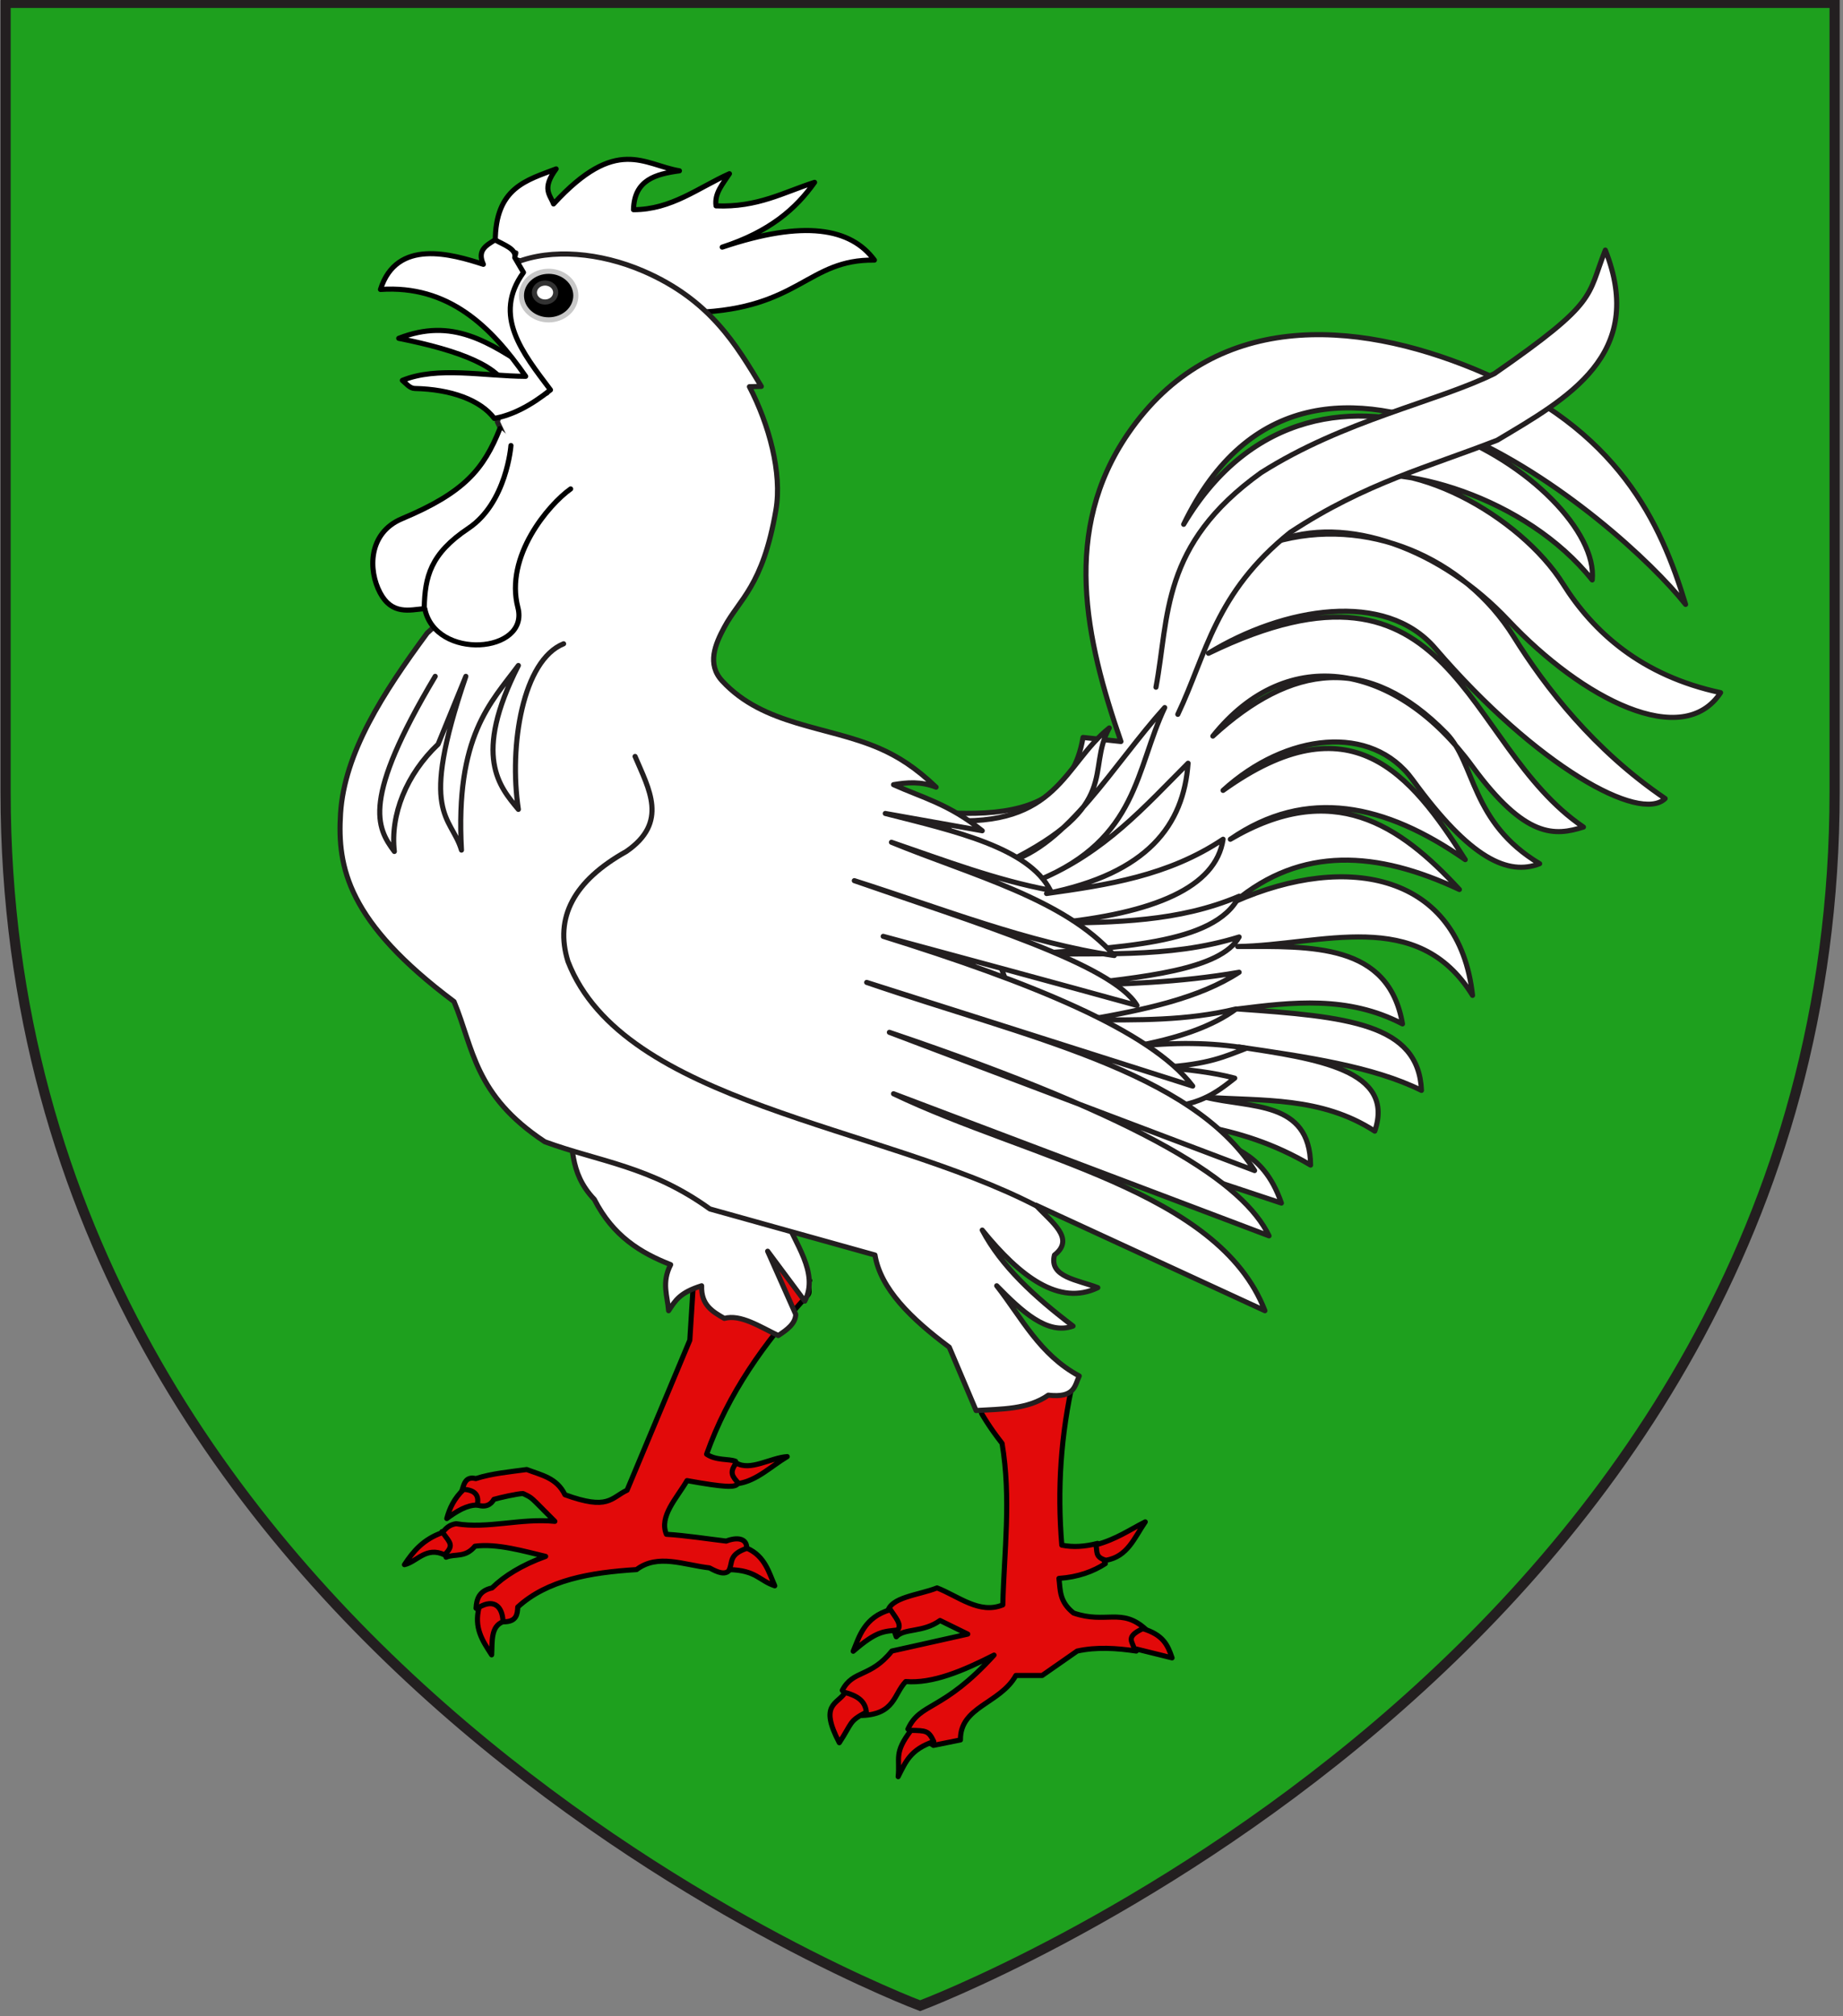
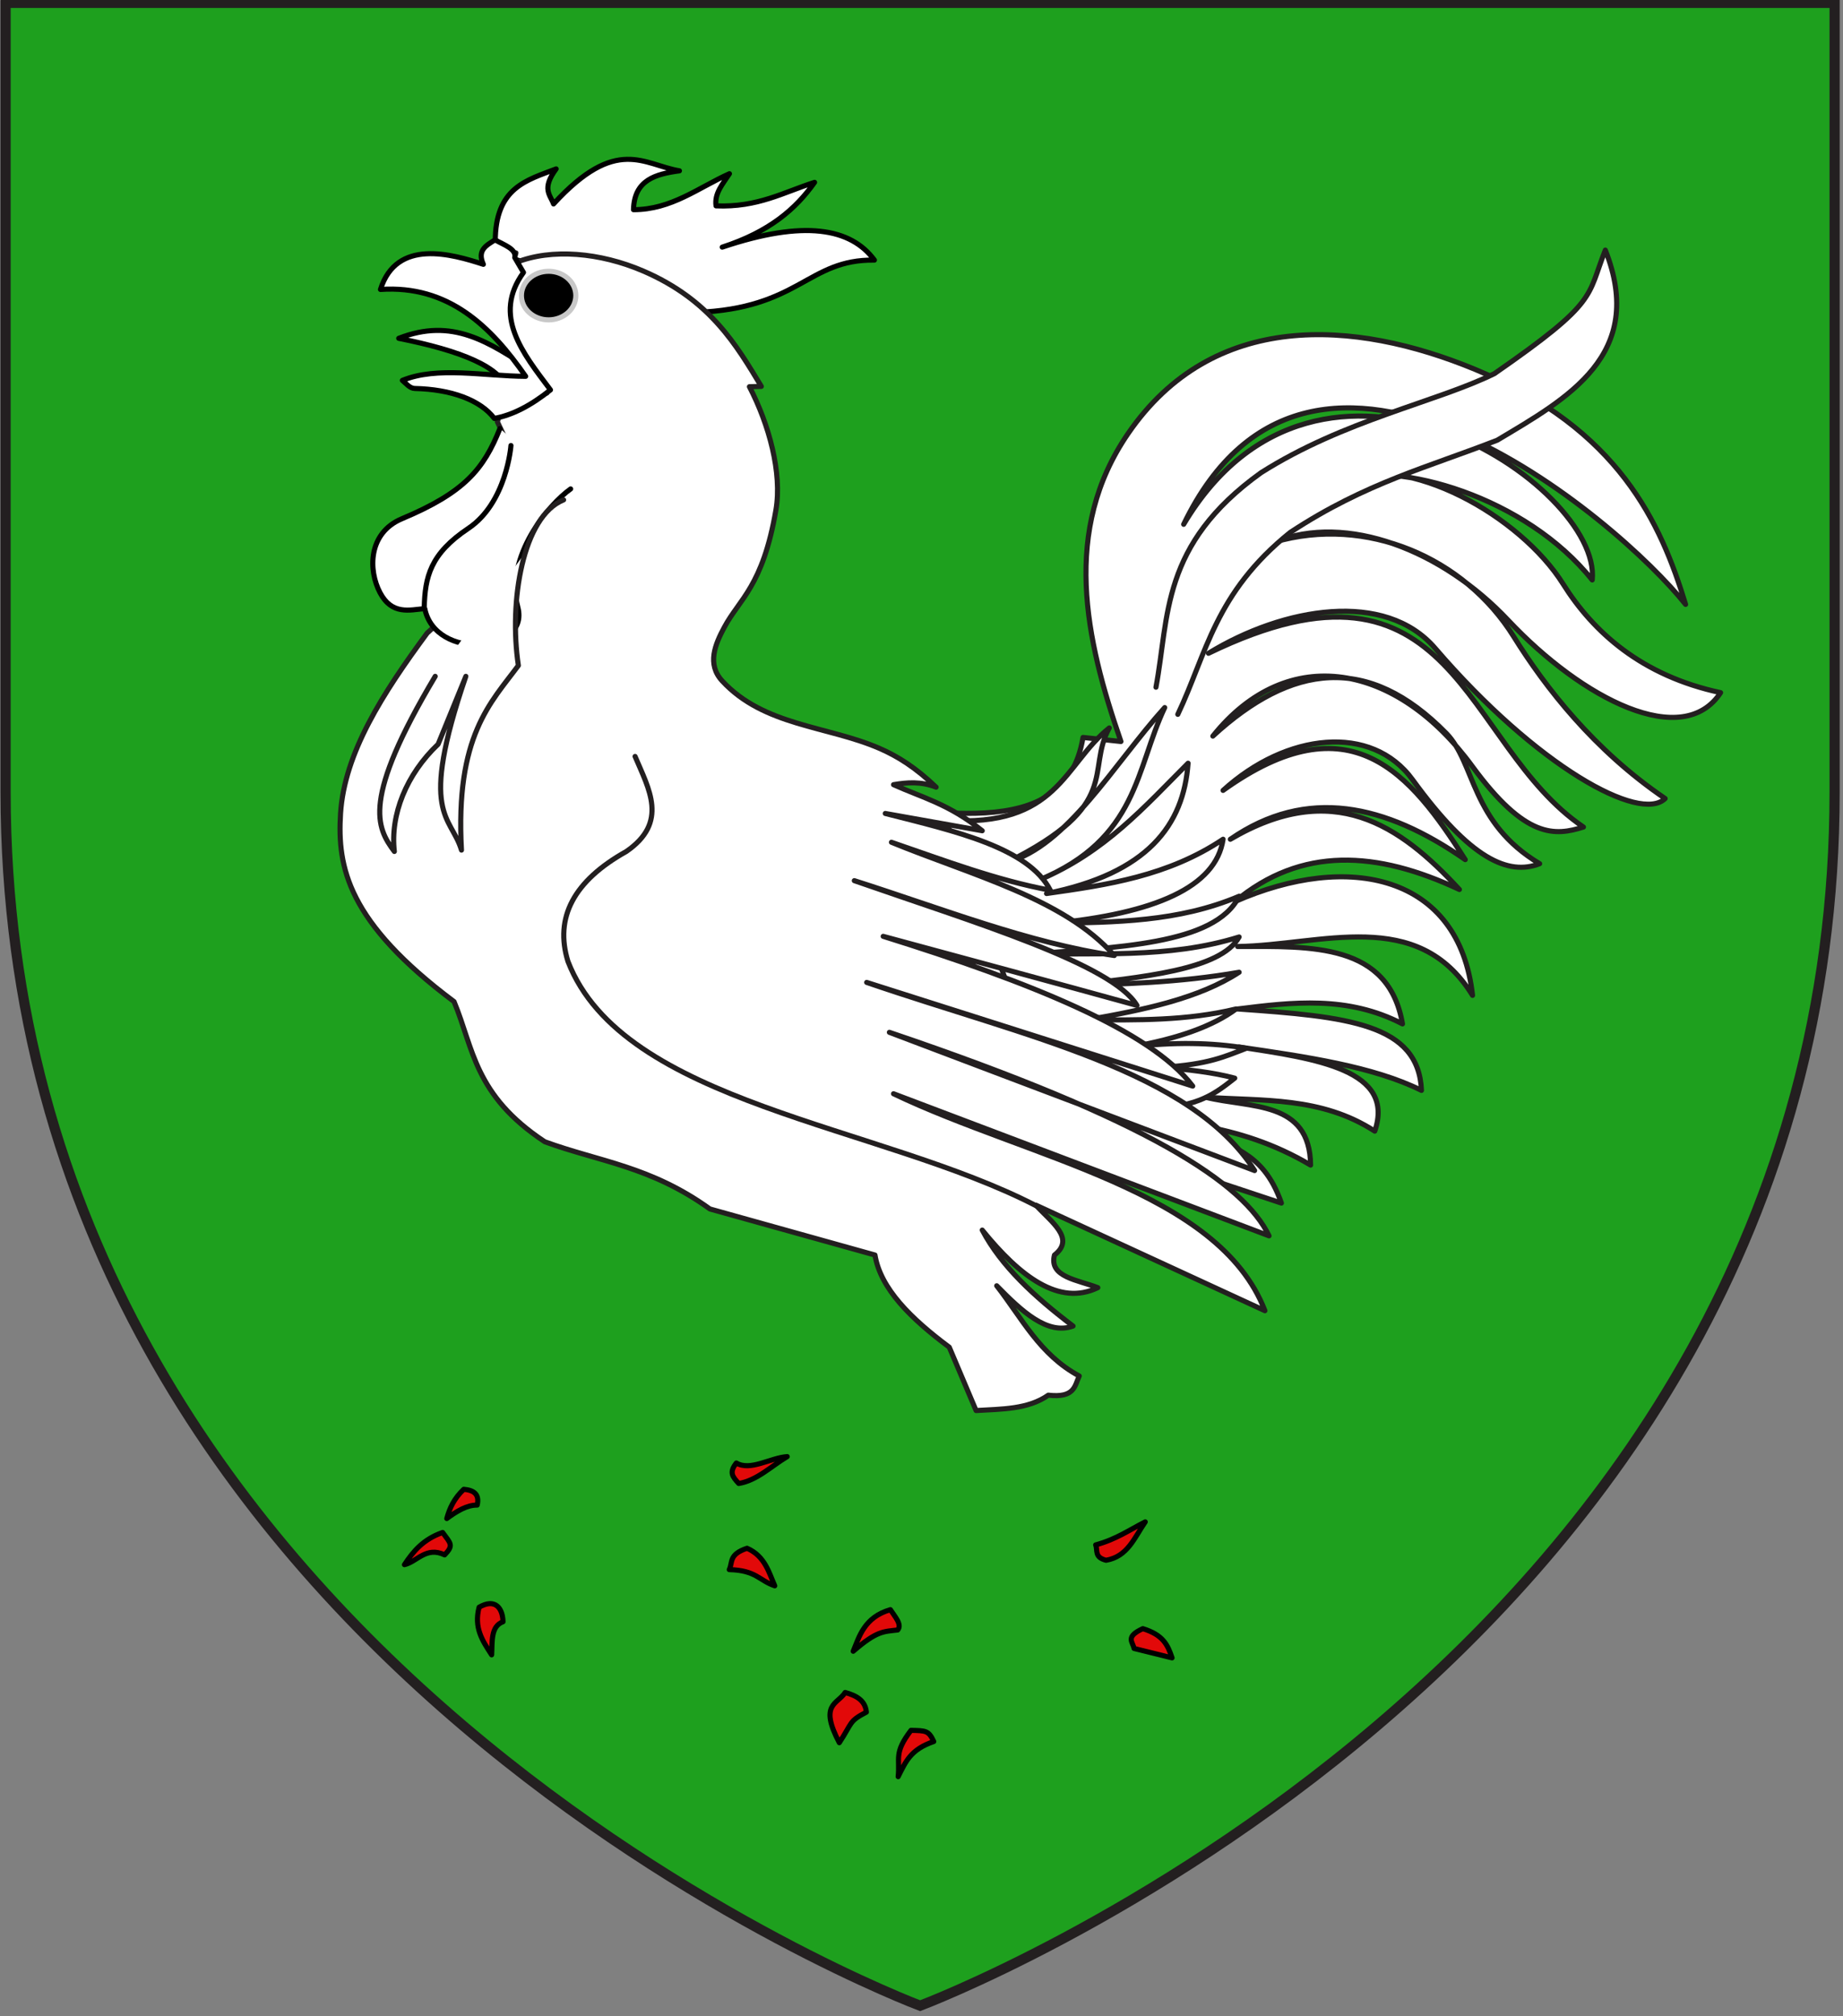
<svg xmlns="http://www.w3.org/2000/svg" version="1.1" id="svg2" x="0px" y="0px" width="181.417px" height="198.425px" viewBox="-4.465 2.041 181.417 198.425" enable-background="new -4.465 2.041 181.417 198.425" xml:space="preserve">
  <rect x="-4.465" y="2.041" width="181.417" height="198.425" fill="#808080" stroke="none" />
  <path id="path1411" fill="#1EA01E" stroke="#231F20" d="M86.108,199.426c0,0-90.022-33.73-90.022-119.454  c0-85.721,0-77.646,0-77.646h180.04v77.646C176.126,165.695,86.108,199.426,86.108,199.426z" />
  <g id="Coq" transform="matrix(0.67,0,0,0.67,65.745,-149.366)">
-     <path id="Pattes" fill="#E20A0A" stroke="#000000" stroke-width="0.75" stroke-linecap="round" stroke-linejoin="round" d="   M3.731,405.689l-6.206,1.687l-0.97,15.456l-9.218,22.035c-2.4,1.14-2.725,3-9.125,0.666c-1.219-2.496-3.421-2.859-5.621-3.703   c-2.403,0.334-5.089,0.564-7.481,1.332c-1.646-0.417-1.766,1.069-2.08,1.889l2.108,1.924c1.428,0.516,2.176,0.023,2.638-0.765   c0.741-0.225,3.506-0.857,4.285-0.851c1.513,0.735,0.865,0.292,4.667,4.082c-4.987-0.494-9.875,1.134-14.509,0.346   c-1.556,0.268-1.661,1.207-2.069,1.159l0.597,3.763c1.361-0.554,2.796,0.138,4.243-1.615c3.2-0.443,7.243,0.748,10.385,1.493   c-3.519,1.279-6.049,2.856-7.878,4.636c-1.889,0.41-2.281,1.636-2.347,2.986l4.179,1.987c1.76-0.044,1.901-1.101,1.949-2.169   c4.328-3.971,10.648-5.079,17.453-5.502c3.112-2.363,6.918-0.688,10.717-0.248c1.209,0.659,2.347,1.144,2.997,0.248   c2.229-1.099,1.652-2.2,2.465-3.295c-0.047-1.226-1.314-1.539-3.01-0.889c-2.527-0.296-6.044-0.843-8.781-0.999   c-1.107-2.624,1.486-5.257,3.026-7.885c11.01,1.991,6.421,0.185,7.133-2.837c-0.979-0.399-2.856-0.077-4.256-1.047   c3.149-8.878,8.459-16.378,14.882-23.38c0.496-0.541-0.243-1.599,0.265-2.133L3.731,405.689z M46.611,422.526l-8.25,2.493   l1.06,8.575c0.523,0.895,1.105,1.793,1.739,2.69c0.399,0.563,0.829,1.134,1.271,1.701c1.362,8.113,0.303,15.85,0.108,23.724   c-3.436,1.417-6.48-1.252-9.658-2.492c-2.672,1.07-6.903,1.331-7.279,3.591l1.287,3.588c1.155-1.292,3.906-0.574,6.431-2.391   L37.391,466l-11.155,2.491c-3.147,3.942-5.708,2.732-7.281,5.777l2.891,3.687c4.852-0.191,4.656-3.124,6.432-4.984   c3.975,0.319,8.43-1.579,12.973-3.885c-7.574,8.356-10.816,6.872-12.653,10.87l3.752,2.391l3.967-0.8   c-0.079-4.917,5.846-5.312,8.142-9.466h3.862l5.145-3.589c2.891-0.631,5.794-0.427,8.686,0l1.392-3.193   c-3.537-3.255-5.893-0.745-10.61-2.394c-2.126-1.695-1.926-3.388-2.147-5.085c2.838-0.198,5.015-1.009,6.815-2.169l-1.139-2.973   c-1.818,0.468-3.578,0.604-5.254,0.258c-0.687-8.144-0.16-16.284,1.725-24.428L46.611,422.526z" />
-     <path id="path2292" fill="#FFFFFF" stroke="#231F20" stroke-width="0.75" stroke-linecap="round" stroke-linejoin="round" d="   M-21.416,390.023c0.956,4.043,0.082,8.081,3.941,12.126c2.772,5.442,6.843,7.867,11.217,9.588   c-1.369,2.646-0.466,4.591-0.302,6.766c0.999-1.519,1.655-2.659,4.85-3.664c-0.099,2.834,1.62,3.808,3.335,4.793   c2.375-0.647,5.196,1.203,7.922,2.516c1.316-0.856,2.53-1.748,2.569-3.108l-4.126-9.278l5.456,7.331   c2.146-4.229-1.533-8.46-3.03-12.691" />
    <path id="path2294" fill="#FFFFFF" stroke="#231F20" stroke-width="0.75" stroke-linecap="round" stroke-linejoin="round" d="   M15.526,343.669c16.146,0.94,36.131,6.738,38.798-9.371l5.573,0.598c-5.225-15.088-8.734-30.995,1.07-45.263   c12.424-18.076,33.117-16.797,51.02-9.371c21.075,8.738,27.24,22.569,30.868,34.496c-9.743-12.322-54.884-50.903-73.742-11.764   c19.986-33.549,61.469-5.736,60.023,8.174c-9.734-12.212-28.492-17.564-37.301-14.755c10.206-3.995,26.762,5.376,33.022,15.345   c4.423,7.043,11.511,13.478,23.14,15.961c-5.533,8.457-20.231,1.026-31.22-10.651c-9.677-10.277-23.721-15.772-34.329-11.467   c13.487-3.91,27.899,2.244,35.149,13.879c4.681,7.506,11.785,16.673,22.254,23.792c-3.691,3.616-18.837-4.681-33.793-22.082   c-7.337-8.536-22.242-6.022-33.302,0.747c36.446-17.68,37.162,13.393,55.092,25.523c-4.155,1.298-8.493,1.784-16.335-8.932   c-11.037-15.084-27.056-18.262-38.113-4.427c11.536-10.587,22.775-12.156,34.297-0.41c4.28,4.368,3.579,13.102,13.718,19.153   c-4.579,1.76-10.113-0.579-18.665-12.336c-6.028-8.285-18.567-6.891-27.851,1.569c18.733-13.43,27.517-2.511,35.583,10.169   c-11.762-8.189-23.323-10.723-34.516-2.991c15.035-8.832,24.843-2.195,33.657,7.378c-12.103-5.678-23.193-6.401-33.012,1.794   c16.72-7.392,32.977-3.967,34.943,13.758c-8.092-13.101-22.187-7.36-34.515-7.178c10.935-0.037,22.183-0.491,24.224,11.368   c-8.074-4.186-16.15-3.201-24.224-2.194c16.176,1.128,26.582,2.142,27.011,11.962c-7.065-3.516-16.94-4.939-26.798-6.38   c11.435,1.722,22.995,3.382,19.936,12.364c-7.875-5.098-16.446-4.406-24.862-4.984c6.49,1.652,15.335,0.385,15.433,9.969   c-5.359-3.178-10.72-4.825-16.079-5.783c3.941,3.75,8.919,3.145,11.793,11.364l-18.009-5.98L15.526,343.669z" />
    <path id="Crete" fill="#FFFFFF" stroke="#000000" stroke-width="0.75" stroke-linecap="round" stroke-linejoin="round" d="   M-29.222,264.044l-2.806-2.538c-0.02-8.015,4.668-9.057,8.942-10.716c-2.171,2.938-0.868,3.799-0.378,5.146   c9.27-10.103,13.247-5.743,18.494-4.864c-3.477,0.479-6.646,1.308-6.747,5.709c5.592-0.001,9.539-3.244,14.095-5.285   c-0.953,1.483-2.234,2.863-1.97,4.723c6.121,0.254,9.927-2.002,14.477-3.454c-2.713,3.844-6.585,7.259-13.566,9.518   c12.029-4.052,18.892-2.811,22.357,1.903c-9.843-0.136-10.954,7.128-26.221,7.684L-29.222,264.044z" />
    <path id="path2298" fill="#FFFFFF" stroke="#231F20" stroke-width="0.75" stroke-linecap="round" stroke-linejoin="round" d="   M34.174,346.461c16.507,1.1,17.286-8.195,24.011-13.559c-3.49,6.341,2.034,11.258-15.006,19.739   c8.833-2.377,15.603-14.367,23.148-22.731c-4.257,8.98-3.907,19.279-18.434,25.322c9.654-4.064,15.498-10.788,21.866-17.148   c-0.655,9.066-5.894,16.171-20.793,19.141c8.929-1.26,17.848-2.56,25.938-7.975c-1.044,7.039-10.039,10.905-25.082,12.363   c9.235-0.181,18.483-0.192,27.438-3.987c-3.534,7.225-18.296,7.485-31.726,8.573c10.578-0.367,21.152,0.698,31.726-2.593   c-2.71,4.878-14.269,5.912-25.294,7.178c8.186-0.283,16.281-0.428,25.294-1.995c-5.831,3.814-13.927,5.523-22.295,6.98   c7.288,0.044,14.58,0.169,21.862-1.595c-3.41,2.534-8.588,4.379-15.428,5.584c6.216-0.733,11.861-0.666,16.933,0.197   c-3.044,1.149-5.541,2.408-12.431,2.792c3.78,0.337,7.499,0.732,10.717,1.596c-2.735,2.124-5.315,4.328-12.217,4.384l-17.152-7.375   L34.174,346.461z" />
    <path id="path2300" fill="#FFFFFF" stroke="#231F20" stroke-width="0.75" stroke-linecap="round" stroke-linejoin="round" d="   M-28.994,264.538c5.239-2.107,12.376-1.469,18.688,1.244c9.867,4.241,13.713,10.911,17.368,16.954l-1.748,0.044   c2.876,5.546,4.831,12.661,3.889,18.132c-1.926,11.19-5.358,13.056-7.578,17.202c-1.338,2.498-2.597,5.42-0.303,7.896   c6.116,6.606,15.383,6.567,23.039,9.868c2.799,1.208,5.422,2.892,8.381,5.724c-2.248-0.871-4.27-0.699-6.257-0.366   c4.219,1.913,8.074,2.791,13.033,6.767l-14.246-2.537c10.3,2.612,21.011,5.016,24.25,11.279c-7.969-1.48-15.622-4.409-23.342-7.049   c11.818,4.843,25.424,8.303,32.741,16.636c-12.533-1.817-25.423-6.939-38.196-10.997c17.512,6.111,37.89,12.221,41.531,18.329   c-12.266-3.384-24.759-6.767-37.287-10.15c21.503,6.71,39.238,13.789,45.473,21.994L22.541,370.28   c23.396,8.032,47.637,12.944,56.992,27.637l-53.657-20.305c38.329,12.954,52.068,22.181,55.778,29.893l-55.171-20.871   c19.945,9.536,47.746,14.197,54.567,31.867l-33.65-15.507c2.209,2.442,5.865,4.887,2.731,7.331   c-0.85,3.255,3.442,3.643,6.368,4.792c-5.659,2.742-11.416-1.593-16.978-8.457c2.792,5.305,7.657,9.781,13.339,14.097   c-3.735,1.356-7.476-2.104-11.215-5.919c3.666,4.69,6.295,10.128,12.128,13.252c-0.685,1.416-0.618,3.261-4.547,2.818   c-2.992,2.104-6.861,2.028-10.612,2.258l-3.942-9.307c-5.635-4.202-10.095-8.588-10.913-13.536l-24.25-6.766   c-8.73-6.288-16.248-6.941-24.254-9.87c-10.397-6.864-10.472-13.724-13.339-20.589c-15.589-11.666-17.176-19.686-16.673-27.633   c0.562-8.888,6.211-17.671,12.734-26.507c7.335-6.508,11.966-14.453,13.643-23.97l-3.336-7.049c0.879-2.771,1.162-6.07,7.277-4.23   c-7.041-7.021-6.555-13.825-4.548-20.585" />
    <path id="Langue" fill="#FFFFFF" stroke="#000000" stroke-width="0.75" stroke-linecap="round" stroke-linejoin="round" d="   M-46.211,275.676c7.881-3.078,13.138,0.442,19.903,4.905l-3.828,2.971C-30.898,279.893-37.184,277.477-46.211,275.676z" />
    <path id="Barbe" fill="#FFFFFF" stroke="#000000" stroke-width="0.75" stroke-linecap="round" stroke-linejoin="round" d="   M-31.344,288.93c-2.379,5.958-5.2,9.389-14.381,13.237c-4.998,2.093-4.982,7.573-3.228,10.879c1.752,3.3,4.323,2.529,6.568,2.326   c1.543,7.678,15.428,6.562,13.682-0.155c-1.957-7.531,4.511-15.122,7.751-17.423" />
    <g id="Oeil">
      <path id="path3335" stroke="#C8C8C8" stroke-width="0.75" d="M-20.19,269.395c0,1.971-1.789,3.568-3.997,3.568    c-2.206,0-3.995-1.598-3.995-3.568s1.79-3.568,3.995-3.568C-21.98,265.827-20.19,267.424-20.19,269.395z" />
-       <path id="path2307" fill="#FFFFFF" stroke="#333333" stroke-width="0.75" d="M-23.149,268.946c0,0.771-0.699,1.397-1.564,1.397    c-0.865,0-1.565-0.625-1.565-1.397c0-0.773,0.7-1.397,1.565-1.397C-23.848,267.549-23.149,268.174-23.149,268.946z" />
    </g>
    <path id="Griffes" fill="#E20909" stroke="#000000" stroke-width="0.75" stroke-linejoin="round" d="M10.866,439.932   c-2.43,0.157-5.423,2.172-7.479,0.939c-1.082,1.386-0.574,2,0.357,3.009C6.44,443.433,8.507,441.338,10.866,439.932z    M-36.656,444.733c-1.412,1.327-2.087,2.782-2.494,4.293c1.491-1.099,2.979-1.991,4.469-1.974   C-34.312,445.429-35.21,444.857-36.656,444.733z M63.468,449.521c-2.331,1.172-4.223,2.545-7.283,3.379   c0.328,0.795-0.252,1.802,1.525,2.258C60.889,454.609,61.847,451.878,63.468,449.521z M-39.759,451.075   c-2.861,0.996-4.344,2.801-5.611,4.726c1.838-0.405,3.19-2.744,5.903-1.433C-38.091,452.931-38.586,452.699-39.759,451.075z    M4.963,453.394c-2.722,0.91-2.088,2.066-2.61,3.134c3.98,0.112,4.337,1.586,6.682,2.379   C8.193,457.011,7.611,454.546,4.963,453.394z M-32.941,461.535c-0.424,0.035-0.919,0.208-1.459,0.519   c-0.789,3.018,0.469,4.891,1.841,6.995c0.112-1.945-0.165-4.167,1.672-4.862C-30.941,462.5-31.669,461.431-32.941,461.535z    M26.026,462.413c-3.869,1.114-4.6,4.032-5.464,6.107c3.5-3.022,4.436-2.875,6.537-3.123   C27.771,464.592,26.701,463.469,26.026,462.413z M63.109,465.201c-2.658,1.229-1.448,1.955-1.287,2.91l5.584,1.382   C66.751,467.524,66.054,466.108,63.109,465.201z M19.38,474.577c-1.134,1.768-3.871,1.665-0.862,7.378   c1.965-3.003,1.371-3.127,3.98-4.492C22.322,475.698,20.973,475.023,19.38,474.577z M29.049,480.14   c-2.559,3.365-1.59,4.05-1.882,6.799c1.125-2.238,1.818-3.986,5.227-5.156C31.64,480.146,31.216,480.191,29.049,480.14z" />
    <path id="Bec" fill="#FFFFFF" stroke="#000000" stroke-width="0.75" stroke-linecap="round" stroke-linejoin="round" d="   M-48.892,268.497c9.959-0.676,16.216,5.393,21.33,12.761c-6.146-0.028-12.991-1.512-18.114,0.598   c0.564,0.467,1.089,1.169,1.827,1.186c5.289,0.116,9.62,1.671,11.679,4.395c2.608-0.462,5.358-1.864,8.254-4.186   c-4.101-5.45-8.56-10.909-3.967-17.248l-1.284-2.194c0.278-1.249-1.56-1.842-2.895-2.592c-1.257,0.797-2.672,1.504-1.716,3.59   C-38.404,263.304-46.525,260.958-48.892,268.497z" />
    <path id="path2313" fill="none" stroke="#231F20" stroke-width="0.75" stroke-linecap="round" stroke-linejoin="round" d="   M-11.486,337.089c2.032,4.806,4.954,9.666-1.287,13.959c-7.719,4.319-10.572,9.703-8.574,16.149   c8.11,20.943,45.708,23.947,68.828,35.91" />
-     <path id="path2315" fill="#FFFFFF" stroke="#231F20" stroke-width="0.75" stroke-linecap="round" stroke-linejoin="round" d="   M-40.852,325.325c-10.795,18.118-8.642,22.184-6.002,25.722c-0.622-5.382,1.766-11.331,6.431-15.753l4.073-9.969   c-7.024,20.559-2.178,20.374-0.642,25.522c-0.943-16.803,4.338-21.673,8.359-27.117c-6.783,13.327-2.761,17.814,0,21.137   c-1.418-9.427,0.651-21.914,6.646-24.326" />
+     <path id="path2315" fill="#FFFFFF" stroke="#231F20" stroke-width="0.75" stroke-linecap="round" stroke-linejoin="round" d="   M-40.852,325.325c-10.795,18.118-8.642,22.184-6.002,25.722c-0.622-5.382,1.766-11.331,6.431-15.753l4.073-9.969   c-7.024,20.559-2.178,20.374-0.642,25.522c-0.943-16.803,4.338-21.673,8.359-27.117c-1.418-9.427,0.651-21.914,6.646-24.326" />
    <path id="path2317" fill="#FFFFFF" stroke="#231F20" stroke-width="0.75" stroke-linecap="round" stroke-linejoin="round" d="   M65.042,326.92c1.956-10.377,0.65-20.905,15.434-31.505c12.193-7.738,25.814-10.379,34.294-14.556   c15.328-10.621,13.541-11.21,16.291-18.145c6.084,15.423-5.63,21.8-15.861,27.916c-10.001,3.931-19.314,6.229-30.44,13.557   C73.681,313.094,72.48,322,68.252,330.907" />
    <path id="path3156" fill="none" stroke="#000000" stroke-width="0.75" stroke-linecap="round" stroke-linejoin="round" d="   M-42.465,315.255c0.112-4.542,0.888-7.926,6.475-11.659c5.648-3.772,6.267-12.174,6.267-12.174" />
  </g>
</svg>